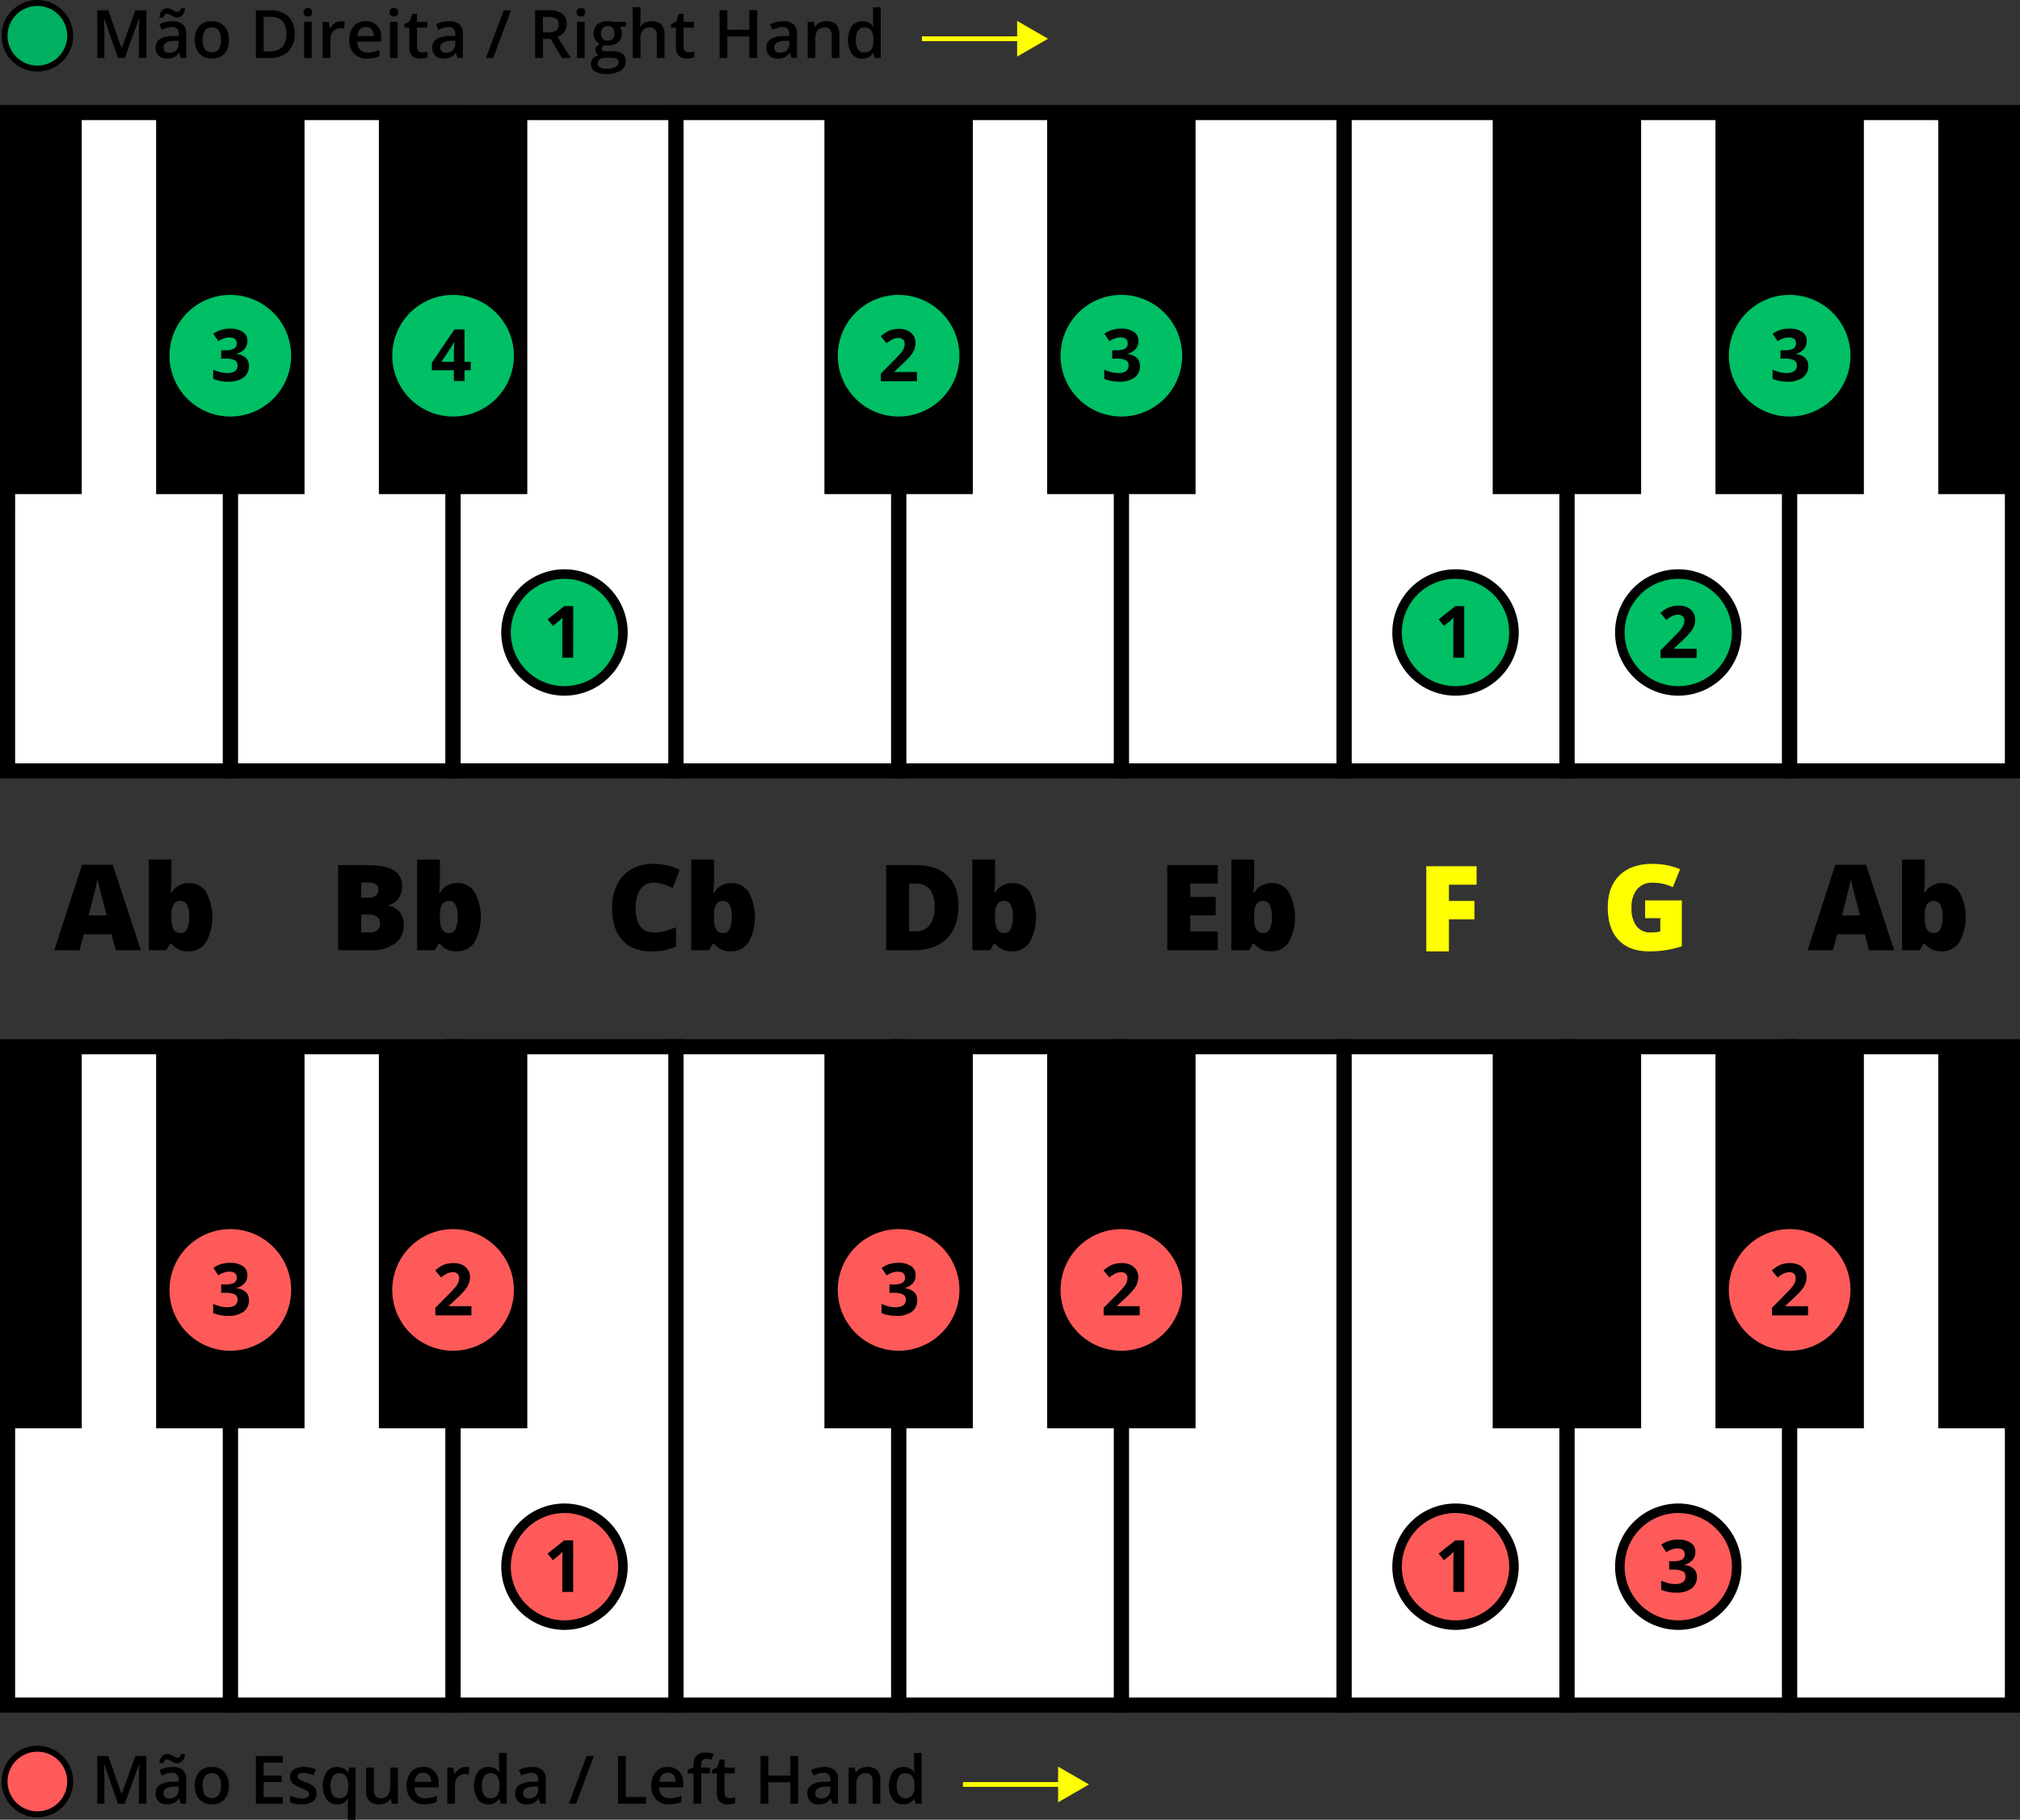
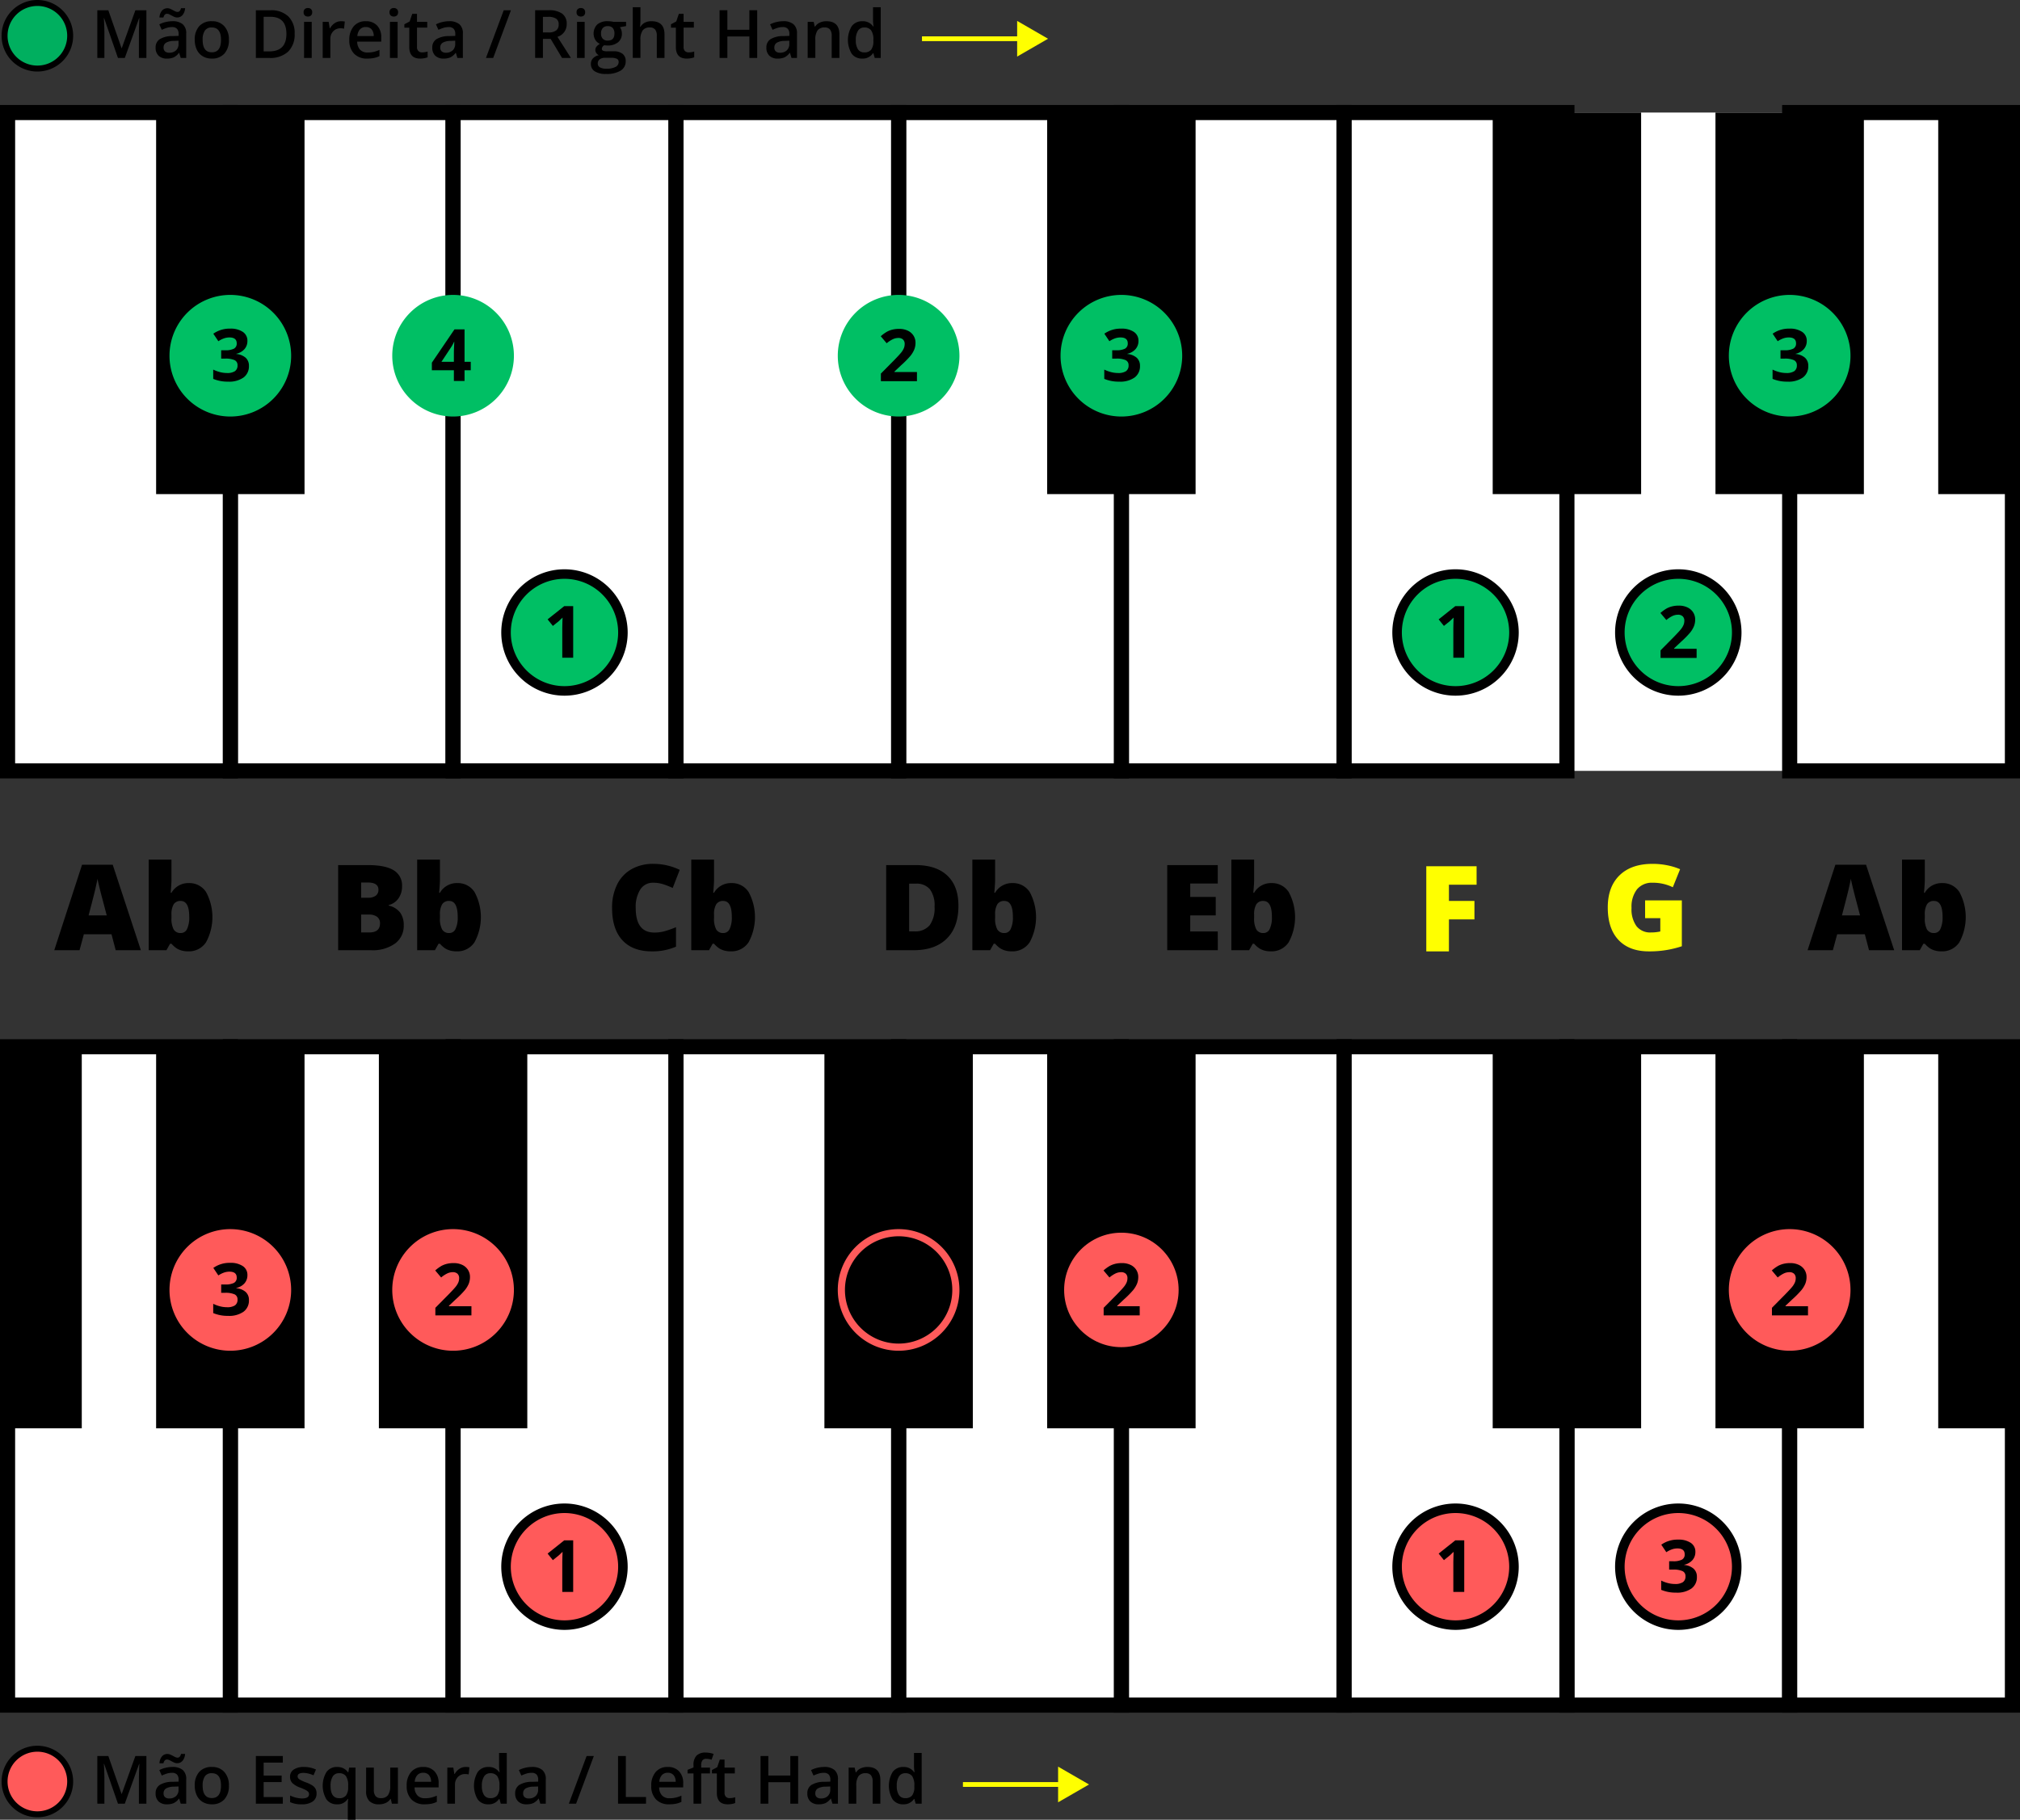
<svg xmlns="http://www.w3.org/2000/svg" width="580" height="522.612">
  <rect width="100%" height="100%" fill="#333333" stroke="none" />
  <g transform="translate(-1294.453 -337.935)">
    <circle cx="9.417" cy="9.417" r="9.417" transform="translate(1295.768 840.159)" fill="#ff5a5a" />
    <path d="M1305.185 841.015a8.561 8.561 0 1 1-8.561 8.561 8.561 8.561 0 0 1 8.561-8.561m0-1.712a10.273 10.273 0 1 0 10.273 10.273 10.285 10.285 0 0 0-10.273-10.273ZM1328.32 855.94l-3.97-11.433h-.075q.159 2.547.159 4.775v6.658h-2.034v-13.69h3.156l3.8 10.89h.056l3.914-10.89h3.165v13.69h-2.153v-6.77q0-1.02.052-2.659t.088-1.985h-.075l-4.11 11.414ZM1346.345 855.94l-.44-1.442h-.075a4.23 4.23 0 0 1-1.508 1.287 4.742 4.742 0 0 1-1.947.342 3.3 3.3 0 0 1-2.383-.824 3.083 3.083 0 0 1-.857-2.331 2.736 2.736 0 0 1 1.189-2.416 6.868 6.868 0 0 1 3.624-.89l1.788-.056v-.552a2.091 2.091 0 0 0-.463-1.484 1.89 1.89 0 0 0-1.438-.492 4.974 4.974 0 0 0-1.526.234 11.58 11.58 0 0 0-1.4.553l-.711-1.573a7.65 7.65 0 0 1 1.844-.67 8.5 8.5 0 0 1 1.892-.229 4.486 4.486 0 0 1 2.983.861 3.376 3.376 0 0 1 1.006 2.706v6.976Zm-1.049-11.62a1.933 1.933 0 0 1-.772-.164q-.38-.164-.745-.365c-.243-.135-.48-.256-.712-.365a1.552 1.552 0 0 0-.664-.164q-.759 0-1.021 1.077h-1.142a3.331 3.331 0 0 1 .726-1.986 2.012 2.012 0 0 1 1.568-.683 1.981 1.981 0 0 1 .786.164 8.207 8.207 0 0 1 .749.365c.244.134.479.256.708.365a1.522 1.522 0 0 0 .659.164q.741 0 .993-1.077h1.17a3.4 3.4 0 0 1-.721 1.962 1.989 1.989 0 0 1-1.578.707Zm-2.229 10.122a2.728 2.728 0 0 0 1.925-.67 2.428 2.428 0 0 0 .725-1.877V851l-1.329.056a4.554 4.554 0 0 0-2.261.52 1.578 1.578 0 0 0-.708 1.418 1.387 1.387 0 0 0 .412 1.073 1.775 1.775 0 0 0 1.236.375ZM1360.175 850.743a5.652 5.652 0 0 1-1.3 3.961 4.661 4.661 0 0 1-3.624 1.423 4.964 4.964 0 0 1-2.565-.655 4.329 4.329 0 0 1-1.714-1.882 6.421 6.421 0 0 1-.6-2.847 5.614 5.614 0 0 1 1.292-3.932 4.686 4.686 0 0 1 3.643-1.414 4.564 4.564 0 0 1 3.558 1.446 5.59 5.59 0 0 1 1.31 3.9Zm-7.538 0q0 3.586 2.65 3.586 2.622 0 2.622-3.586 0-3.547-2.641-3.549a2.25 2.25 0 0 0-2.008.918 4.663 4.663 0 0 0-.623 2.631ZM1375.662 855.94h-7.744v-13.69h7.744v1.892h-5.506v3.727h5.159v1.872h-5.159v4.3h5.506ZM1385.344 852.99a2.707 2.707 0 0 1-1.1 2.327 5.288 5.288 0 0 1-3.165.81 7.482 7.482 0 0 1-3.324-.627v-1.9a8.157 8.157 0 0 0 3.4.843q2.032 0 2.032-1.227a.969.969 0 0 0-.225-.655 2.643 2.643 0 0 0-.74-.543 12.474 12.474 0 0 0-1.432-.637 6.624 6.624 0 0 1-2.42-1.386 2.566 2.566 0 0 1-.633-1.8 2.359 2.359 0 0 1 1.073-2.064 5.077 5.077 0 0 1 2.916-.735 8.263 8.263 0 0 1 3.455.739l-.711 1.658a7.682 7.682 0 0 0-2.819-.693q-1.742 0-1.741.992a1 1 0 0 0 .454.824 9.968 9.968 0 0 0 1.98.927 8.992 8.992 0 0 1 1.863.909 2.7 2.7 0 0 1 .862.95 2.753 2.753 0 0 1 .275 1.288ZM1391.2 856.127a3.584 3.584 0 0 1-3.006-1.409 7.657 7.657 0 0 1 .019-7.893 3.636 3.636 0 0 1 3.043-1.428 4.088 4.088 0 0 1 1.747.36 3.662 3.662 0 0 1 1.381 1.185h.075l.243-1.358h1.826v14.963h-2.21v-4.392q0-.413.038-.87c.025-.306.046-.54.065-.7h-.122a3.39 3.39 0 0 1-3.099 1.542Zm.627-1.76a2.334 2.334 0 0 0 1.991-.8 4 4 0 0 0 .6-2.42v-.347a4.739 4.739 0 0 0-.622-2.762 2.333 2.333 0 0 0-2.009-.843 2.022 2.022 0 0 0-1.8.937 4.876 4.876 0 0 0-.618 2.687q.001 3.548 2.454 3.548ZM1406.974 855.94l-.309-1.358h-.113a3.119 3.119 0 0 1-1.305 1.133 4.37 4.37 0 0 1-1.935.412 3.8 3.8 0 0 1-2.809-.936 3.881 3.881 0 0 1-.927-2.837v-6.77h2.22v6.386a2.778 2.778 0 0 0 .486 1.784 1.863 1.863 0 0 0 1.527.594 2.433 2.433 0 0 0 2.037-.828 4.577 4.577 0 0 0 .65-2.777v-5.159h2.21v10.356ZM1416.365 856.127a5.005 5.005 0 0 1-3.777-1.409 5.347 5.347 0 0 1-1.363-3.881 5.868 5.868 0 0 1 1.264-3.989 4.364 4.364 0 0 1 3.474-1.451 4.265 4.265 0 0 1 3.239 1.245 4.752 4.752 0 0 1 1.19 3.427v1.189h-6.9a3.405 3.405 0 0 0 .814 2.318 2.844 2.844 0 0 0 2.163.81 7.968 7.968 0 0 0 1.71-.174 8.963 8.963 0 0 0 1.7-.575v1.788a6.744 6.744 0 0 1-1.63.543 10 10 0 0 1-1.884.159Zm-.4-9.064a2.21 2.21 0 0 0-1.68.665 3.174 3.174 0 0 0-.755 1.938h4.7a2.863 2.863 0 0 0-.618-1.943 2.115 2.115 0 0 0-1.649-.66ZM1428.145 845.4a5.326 5.326 0 0 1 1.095.093l-.215 2.051a4.155 4.155 0 0 0-.974-.112 2.814 2.814 0 0 0-2.139.861 3.11 3.11 0 0 0-.82 2.238v5.412h-2.2v-10.359h1.723l.29 1.826h.112a4.106 4.106 0 0 1 1.345-1.47 3.19 3.19 0 0 1 1.783-.54ZM1434.652 856.127a3.607 3.607 0 0 1-3.024-1.4 7.7 7.7 0 0 1 .015-7.908 3.639 3.639 0 0 1 3.047-1.418 3.568 3.568 0 0 1 3.108 1.507h.113a13.208 13.208 0 0 1-.159-1.76v-3.778h2.209v14.57h-1.723l-.383-1.358h-.1a3.518 3.518 0 0 1-3.103 1.545Zm.59-1.779a2.394 2.394 0 0 0 1.976-.763 4.015 4.015 0 0 0 .637-2.477v-.308a4.641 4.641 0 0 0-.637-2.781 2.362 2.362 0 0 0-1.995-.824 2.025 2.025 0 0 0-1.788.941 4.827 4.827 0 0 0-.627 2.683 4.713 4.713 0 0 0 .608 2.627 2.056 2.056 0 0 0 1.826.902ZM1449.587 855.94l-.44-1.442h-.075a4.237 4.237 0 0 1-1.507 1.287 4.75 4.75 0 0 1-1.948.342 3.3 3.3 0 0 1-2.382-.824 3.079 3.079 0 0 1-.858-2.331 2.739 2.739 0 0 1 1.189-2.416 6.871 6.871 0 0 1 3.624-.89l1.788-.056v-.552a2.092 2.092 0 0 0-.462-1.484 1.891 1.891 0 0 0-1.438-.492 4.974 4.974 0 0 0-1.527.234 11.56 11.56 0 0 0-1.4.553l-.712-1.573a7.64 7.64 0 0 1 1.845-.67 8.49 8.49 0 0 1 1.891-.229 4.482 4.482 0 0 1 2.983.861 3.377 3.377 0 0 1 1.006 2.706v6.976Zm-3.277-1.5a2.73 2.73 0 0 0 1.925-.67 2.428 2.428 0 0 0 .725-1.877V851l-1.33.056a4.546 4.546 0 0 0-2.26.52 1.576 1.576 0 0 0-.708 1.418 1.387 1.387 0 0 0 .412 1.073 1.775 1.775 0 0 0 1.236.375ZM1464.962 842.25l-5.094 13.69h-2.078l5.1-13.69ZM1471.91 855.94v-13.69h2.238v11.77h5.8v1.92ZM1486.592 856.127a5.008 5.008 0 0 1-3.778-1.409 5.352 5.352 0 0 1-1.363-3.881 5.874 5.874 0 0 1 1.264-3.989 4.365 4.365 0 0 1 3.474-1.451 4.269 4.269 0 0 1 3.24 1.245 4.756 4.756 0 0 1 1.189 3.427v1.189h-6.9a3.406 3.406 0 0 0 .815 2.318 2.841 2.841 0 0 0 2.163.81 7.953 7.953 0 0 0 1.709-.174 8.94 8.94 0 0 0 1.7-.575v1.788a6.723 6.723 0 0 1-1.629.543 10 10 0 0 1-1.884.159Zm-.4-9.064a2.209 2.209 0 0 0-1.68.665 3.173 3.173 0 0 0-.754 1.938h4.7a2.863 2.863 0 0 0-.618-1.943 2.112 2.112 0 0 0-1.651-.66ZM1498.315 847.251h-2.528v8.689h-2.21v-8.689h-1.7v-1.03l1.7-.675v-.674a3.775 3.775 0 0 1 .861-2.72 3.525 3.525 0 0 1 2.632-.885 7.017 7.017 0 0 1 2.284.384l-.58 1.667a5.066 5.066 0 0 0-1.555-.262 1.265 1.265 0 0 0-1.09.463 2.336 2.336 0 0 0-.342 1.391v.674h2.528ZM1503.933 854.348a5.34 5.34 0 0 0 1.611-.253v1.658a4.465 4.465 0 0 1-.941.267 6.557 6.557 0 0 1-1.194.107q-3.128 0-3.128-3.3v-5.58h-1.414v-.974l1.517-.8.749-2.192h1.358v2.3h2.95v1.667h-2.95v5.543a1.554 1.554 0 0 0 .4 1.175 1.446 1.446 0 0 0 1.042.382ZM1523.625 855.94h-2.248v-6.171h-6.311v6.171h-2.238v-13.69h2.238v5.6h6.311v-5.6h2.248ZM1533.475 855.94l-.44-1.442h-.075a4.236 4.236 0 0 1-1.507 1.287 4.75 4.75 0 0 1-1.948.342 3.3 3.3 0 0 1-2.382-.824 3.079 3.079 0 0 1-.858-2.331 2.739 2.739 0 0 1 1.189-2.416 6.871 6.871 0 0 1 3.624-.89l1.788-.056v-.552a2.092 2.092 0 0 0-.462-1.484 1.892 1.892 0 0 0-1.438-.492 4.975 4.975 0 0 0-1.527.234 11.566 11.566 0 0 0-1.4.553l-.712-1.573a7.642 7.642 0 0 1 1.845-.67 8.491 8.491 0 0 1 1.891-.229 4.482 4.482 0 0 1 2.983.861 3.376 3.376 0 0 1 1.006 2.706v6.976Zm-3.277-1.5a2.73 2.73 0 0 0 1.925-.67 2.429 2.429 0 0 0 .725-1.877V851l-1.33.056a4.554 4.554 0 0 0-2.261.52 1.577 1.577 0 0 0-.707 1.418 1.387 1.387 0 0 0 .412 1.073 1.775 1.775 0 0 0 1.238.375ZM1547.23 855.94h-2.21v-6.367a2.793 2.793 0 0 0-.481-1.789 1.868 1.868 0 0 0-1.532-.59 2.437 2.437 0 0 0-2.041.824 4.55 4.55 0 0 0-.646 2.763v5.159h-2.2v-10.356h1.723l.309 1.358h.113a3.062 3.062 0 0 1 1.329-1.143 4.467 4.467 0 0 1 1.91-.4q3.727 0 3.727 3.792ZM1553.785 856.127a3.609 3.609 0 0 1-3.025-1.4 7.7 7.7 0 0 1 .015-7.908 3.639 3.639 0 0 1 3.047-1.418 3.571 3.571 0 0 1 3.109 1.507h.112a13.2 13.2 0 0 1-.159-1.76v-3.778h2.21v14.57h-1.723l-.384-1.358h-.1a3.517 3.517 0 0 1-3.102 1.545Zm.59-1.779a2.393 2.393 0 0 0 1.975-.763 4.015 4.015 0 0 0 .637-2.477v-.308a4.64 4.64 0 0 0-.637-2.781 2.361 2.361 0 0 0-1.994-.824 2.026 2.026 0 0 0-1.789.941 4.828 4.828 0 0 0-.627 2.683 4.7 4.7 0 0 0 .609 2.627 2.055 2.055 0 0 0 1.826.902Z" />
    <path fill="#fff" d="M1360.586 638.559h63.962v189.067h-63.962z" />
    <path d="M1426.72 829.8h-68.306V636.388h68.306Zm-63.962-4.344h59.619V640.731h-59.619Z" />
    <path fill="#fff" d="M1616.434 638.559h63.962v189.067h-63.962z" />
    <path d="M1682.567 829.8h-68.305V636.388h68.305Zm-63.962-4.344h59.619V640.731H1618.6Z" />
    <path fill="#fff" d="M1744.357 638.559h63.962v189.067h-63.962z" />
    <path d="M1810.491 829.8h-68.3V636.388h68.3Zm-63.962-4.344h59.619V640.731h-59.619Z" />
    <path fill="#fff" d="M1552.472 638.559h63.962v189.067h-63.962z" />
    <path d="M1618.6 829.8h-68.3V636.388h68.3Zm-63.962-4.344h59.619V640.731h-59.619Z" />
    <path d="M1595.126 638.559h42.615v109.58h-42.615z" />
    <path fill="#fff" d="M1296.624 638.559h63.962v189.067h-63.962z" />
    <path d="M1362.758 829.8h-68.305V636.388h68.305Zm-63.962-4.344h59.618V640.731H1298.8Z" />
    <path fill="#fff" d="M1488.51 638.559h63.962v189.067h-63.962z" />
    <path d="M1554.643 829.8h-68.3V636.388h68.3Zm-63.961-4.344h59.618V640.731h-59.618ZM1339.279 638.559h42.615v109.58h-42.615z" />
    <path fill="#fff" d="M1680.396 638.559h63.962v189.067h-63.962z" />
    <path d="M1746.529 829.8h-68.305V636.388h68.305Zm-63.962-4.344h59.619V640.731h-59.619Z" />
    <path fill="#fff" d="M1424.548 638.559h63.962v189.067h-63.962z" />
    <path d="M1490.682 829.8h-68.305V636.388h68.305Zm-63.962-4.344h59.618V640.731h-59.618ZM1723.05 638.559h42.615v109.58h-42.615z" />
    <path d="M1403.241 638.559h42.615v109.58h-42.615zM1531.165 638.559h42.615v109.58h-42.615zM1296.624 638.559h21.307v109.58h-21.307z" />
    <path fill="#fff" d="M1808.319 638.559h63.962v189.067h-63.962z" />
    <path d="M1874.453 829.8h-68.305V636.388h68.305Zm-63.962-4.344h59.618V640.731h-59.618Z" />
    <path d="M1787.012 638.559h42.615v109.58h-42.615zM1850.974 638.559h21.307v109.58h-21.307z" />
    <circle cx="9.417" cy="9.417" r="9.417" transform="translate(1295.768 338.791)" fill="#00af5f" />
    <path d="M1305.185 339.647a8.561 8.561 0 1 1-8.561 8.561 8.561 8.561 0 0 1 8.561-8.561m0-1.712a10.273 10.273 0 1 0 10.273 10.273 10.285 10.285 0 0 0-10.273-10.273ZM1328.319 354.572l-3.97-11.433h-.075q.159 2.547.159 4.775v6.658h-2.033v-13.69h3.156l3.8 10.89h.056l3.914-10.89h3.165v13.69h-2.154V347.8q0-1.02.051-2.659t.089-1.985h-.075l-4.11 11.414ZM1346.344 354.572l-.44-1.442h-.075a4.25 4.25 0 0 1-1.508 1.287 4.762 4.762 0 0 1-1.947.342 3.3 3.3 0 0 1-2.383-.824 3.084 3.084 0 0 1-.857-2.332 2.738 2.738 0 0 1 1.189-2.415 6.859 6.859 0 0 1 3.624-.89l1.788-.056v-.553a2.1 2.1 0 0 0-.463-1.484 1.892 1.892 0 0 0-1.437-.491 4.975 4.975 0 0 0-1.527.234 11.5 11.5 0 0 0-1.4.552l-.712-1.573a7.683 7.683 0 0 1 1.845-.669 8.485 8.485 0 0 1 1.891-.23 4.475 4.475 0 0 1 2.982.862 3.372 3.372 0 0 1 1.007 2.706v6.976Zm-1.049-11.62a1.934 1.934 0 0 1-.772-.164q-.379-.164-.745-.366t-.711-.365a1.559 1.559 0 0 0-.665-.164q-.759 0-1.021 1.077h-1.142a3.324 3.324 0 0 1 .726-1.985 2.09 2.09 0 0 1 2.355-.52c.256.11.505.231.749.366s.479.256.707.365a1.526 1.526 0 0 0 .66.164q.739 0 .992-1.077h1.171a3.4 3.4 0 0 1-.721 1.962 1.991 1.991 0 0 1-1.578.707Zm-2.228 10.122a2.727 2.727 0 0 0 1.924-.67 2.425 2.425 0 0 0 .726-1.877v-.9l-1.33.056a4.543 4.543 0 0 0-2.261.52 1.576 1.576 0 0 0-.707 1.418 1.383 1.383 0 0 0 .412 1.072 1.77 1.77 0 0 0 1.236.381ZM1360.174 349.375a5.653 5.653 0 0 1-1.3 3.961 4.66 4.66 0 0 1-3.623 1.423 4.975 4.975 0 0 1-2.566-.655 4.323 4.323 0 0 1-1.713-1.883 6.4 6.4 0 0 1-.6-2.846 5.617 5.617 0 0 1 1.292-3.933 4.689 4.689 0 0 1 3.643-1.414 4.564 4.564 0 0 1 3.558 1.447 5.588 5.588 0 0 1 1.309 3.9Zm-7.538 0q0 3.586 2.65 3.586 2.622 0 2.622-3.586 0-3.549-2.641-3.549a2.251 2.251 0 0 0-2.008.918 4.671 4.671 0 0 0-.623 2.631ZM1379.051 347.6a6.822 6.822 0 0 1-1.882 5.183 7.562 7.562 0 0 1-5.422 1.793h-3.829v-13.69h4.232a7 7 0 0 1 5.084 1.761 6.572 6.572 0 0 1 1.817 4.953Zm-2.36.075q0-4.915-4.6-4.916h-1.939v9.935h1.592q4.947-.004 4.947-5.023ZM1381.626 341.472a1.219 1.219 0 0 1 .323-.908 1.26 1.26 0 0 1 .922-.319 1.235 1.235 0 0 1 .9.319 1.219 1.219 0 0 1 .323.908 1.2 1.2 0 0 1-.323.885 1.225 1.225 0 0 1-.9.323 1.249 1.249 0 0 1-.922-.323 1.2 1.2 0 0 1-.323-.885Zm2.331 13.1h-2.2v-10.356h2.2ZM1392.356 344.028a5.321 5.321 0 0 1 1.1.094l-.215 2.051a4.163 4.163 0 0 0-.974-.113 2.817 2.817 0 0 0-2.14.862 3.114 3.114 0 0 0-.819 2.238v5.412h-2.2v-10.356h1.722l.291 1.825h.112a4.1 4.1 0 0 1 1.344-1.47 3.2 3.2 0 0 1 1.779-.543ZM1399.894 354.759a5.012 5.012 0 0 1-3.778-1.409 5.351 5.351 0 0 1-1.362-3.881 5.867 5.867 0 0 1 1.264-3.989 4.363 4.363 0 0 1 3.473-1.452 4.267 4.267 0 0 1 3.24 1.246 4.756 4.756 0 0 1 1.189 3.427v1.189h-6.9a3.4 3.4 0 0 0 .814 2.317 2.838 2.838 0 0 0 2.163.81 7.957 7.957 0 0 0 1.709-.173 9.02 9.02 0 0 0 1.7-.576v1.789a6.8 6.8 0 0 1-1.629.543 9.994 9.994 0 0 1-1.883.159Zm-.4-9.064a2.207 2.207 0 0 0-1.68.665 3.162 3.162 0 0 0-.754 1.938h4.7a2.862 2.862 0 0 0-.618-1.943 2.114 2.114 0 0 0-1.651-.655ZM1406.289 341.472a1.219 1.219 0 0 1 .323-.908 1.262 1.262 0 0 1 .923-.319 1.231 1.231 0 0 1 .9.319 1.215 1.215 0 0 1 .323.908 1.192 1.192 0 0 1-.323.885 1.221 1.221 0 0 1-.9.323 1.251 1.251 0 0 1-.923-.323 1.2 1.2 0 0 1-.323-.885Zm2.332 13.1h-2.2v-10.356h2.2ZM1415.625 352.98a5.333 5.333 0 0 0 1.61-.253v1.657a4.337 4.337 0 0 1-.941.267 6.456 6.456 0 0 1-1.193.108q-3.127 0-3.128-3.3v-5.581h-1.414v-.973l1.517-.806.749-2.191h1.358v2.3h2.949v1.666h-2.949v5.544a1.553 1.553 0 0 0 .4 1.175 1.453 1.453 0 0 0 1.042.387ZM1425.784 354.572l-.44-1.442h-.075a4.248 4.248 0 0 1-1.507 1.287 4.767 4.767 0 0 1-1.948.342 3.3 3.3 0 0 1-2.383-.824 3.083 3.083 0 0 1-.857-2.332 2.737 2.737 0 0 1 1.19-2.415 6.853 6.853 0 0 1 3.623-.89l1.789-.056v-.553a2.1 2.1 0 0 0-.464-1.484 1.893 1.893 0 0 0-1.437-.491 4.973 4.973 0 0 0-1.526.234 11.575 11.575 0 0 0-1.405.552l-.712-1.573a7.682 7.682 0 0 1 1.845-.669 8.487 8.487 0 0 1 1.892-.23 4.478 4.478 0 0 1 2.982.862 3.372 3.372 0 0 1 1.006 2.706v6.976Zm-3.277-1.5a2.727 2.727 0 0 0 1.924-.67 2.425 2.425 0 0 0 .726-1.877v-.9l-1.33.056a4.542 4.542 0 0 0-2.261.52 1.578 1.578 0 0 0-.707 1.418 1.383 1.383 0 0 0 .412 1.072 1.771 1.771 0 0 0 1.236.383ZM1441.159 340.882l-5.094 13.69h-2.078l5.1-13.69ZM1450.345 349.1v5.469h-2.238v-13.69h3.867a6.348 6.348 0 0 1 3.923.993 3.562 3.562 0 0 1 1.274 3 3.744 3.744 0 0 1-2.659 3.642l3.867 6.059h-2.547l-3.277-5.469Zm0-1.854h1.554a3.548 3.548 0 0 0 2.266-.58 2.106 2.106 0 0 0 .7-1.723 1.854 1.854 0 0 0-.758-1.667 4.16 4.16 0 0 0-2.285-.505h-1.479ZM1460 341.472a1.215 1.215 0 0 1 .323-.908 1.259 1.259 0 0 1 .922-.319 1.235 1.235 0 0 1 .9.319 1.219 1.219 0 0 1 .323.908 1.2 1.2 0 0 1-.323.885 1.225 1.225 0 0 1-.9.323 1.249 1.249 0 0 1-.922-.323 1.192 1.192 0 0 1-.323-.885Zm2.331 13.1h-2.2v-10.356h2.2ZM1474.222 344.216v1.207l-1.77.328a2.845 2.845 0 0 1 .4.8 3.185 3.185 0 0 1 .159 1.012 3.1 3.1 0 0 1-1.1 2.519 4.621 4.621 0 0 1-3.043.917 4.923 4.923 0 0 1-.9-.075 1.242 1.242 0 0 0-.712 1.03.571.571 0 0 0 .333.534 2.883 2.883 0 0 0 1.222.178h1.807a4.018 4.018 0 0 1 2.6.73 2.57 2.57 0 0 1 .89 2.107 3.061 3.061 0 0 1-1.452 2.715 7.638 7.638 0 0 1-4.195.956 5.784 5.784 0 0 1-3.23-.75 2.42 2.42 0 0 1-1.114-2.134 2.27 2.27 0 0 1 .6-1.606 3.232 3.232 0 0 1 1.69-.9 1.649 1.649 0 0 1-.726-.6 1.519 1.519 0 0 1-.286-.875 1.5 1.5 0 0 1 .328-.983 3.77 3.77 0 0 1 .974-.8 2.887 2.887 0 0 1-1.306-1.129 3.683 3.683 0 0 1 .562-4.443 4.467 4.467 0 0 1 3.029-.927 7.3 7.3 0 0 1 .922.061 5.857 5.857 0 0 1 .726.127Zm-8.137 11.966a1.21 1.21 0 0 0 .641 1.1 3.528 3.528 0 0 0 1.8.384 5.452 5.452 0 0 0 2.678-.515 1.546 1.546 0 0 0 .88-1.367 1.026 1.026 0 0 0-.482-.96 3.863 3.863 0 0 0-1.793-.286h-1.667a2.344 2.344 0 0 0-1.5.445 1.457 1.457 0 0 0-.557 1.199Zm.946-8.614a2.08 2.08 0 0 0 .5 1.5 1.891 1.891 0 0 0 1.437.524q1.909 0 1.91-2.041a2.317 2.317 0 0 0-.473-1.559 1.8 1.8 0 0 0-1.437-.548 1.853 1.853 0 0 0-1.447.543 2.288 2.288 0 0 0-.49 1.581ZM1485.252 354.572h-2.21V348.2a2.788 2.788 0 0 0-.482-1.788 1.866 1.866 0 0 0-1.531-.59 2.427 2.427 0 0 0-2.036.829 4.563 4.563 0 0 0-.651 2.776v5.141h-2.2V340h2.2v3.7a17.474 17.474 0 0 1-.112 1.9h.14a3.061 3.061 0 0 1 1.25-1.161 4.025 4.025 0 0 1 1.868-.412q3.763 0 3.764 3.793ZM1492.172 352.98a5.333 5.333 0 0 0 1.61-.253v1.657a4.337 4.337 0 0 1-.941.267 6.467 6.467 0 0 1-1.194.108q-3.126 0-3.127-3.3v-5.581h-1.414v-.973l1.517-.806.749-2.191h1.358v2.3h2.949v1.666h-2.949v5.544a1.553 1.553 0 0 0 .4 1.175 1.453 1.453 0 0 0 1.042.387ZM1511.863 354.572h-2.247V348.4h-6.311v6.171h-2.238v-13.69h2.238v5.6h6.311v-5.6h2.247ZM1521.714 354.572l-.44-1.442h-.075a4.25 4.25 0 0 1-1.508 1.287 4.762 4.762 0 0 1-1.947.342 3.3 3.3 0 0 1-2.383-.824 3.079 3.079 0 0 1-.857-2.332 2.738 2.738 0 0 1 1.189-2.415 6.859 6.859 0 0 1 3.624-.89l1.788-.056v-.553a2.1 2.1 0 0 0-.463-1.484 1.893 1.893 0 0 0-1.438-.491 4.973 4.973 0 0 0-1.526.234 11.5 11.5 0 0 0-1.4.552l-.712-1.573a7.668 7.668 0 0 1 1.845-.669 8.485 8.485 0 0 1 1.891-.23 4.475 4.475 0 0 1 2.982.862 3.372 3.372 0 0 1 1.007 2.706v6.976Zm-3.277-1.5a2.727 2.727 0 0 0 1.924-.67 2.428 2.428 0 0 0 .725-1.877v-.9l-1.329.056a4.539 4.539 0 0 0-2.261.52 1.576 1.576 0 0 0-.707 1.418 1.383 1.383 0 0 0 .412 1.072 1.767 1.767 0 0 0 1.236.383ZM1535.469 354.572h-2.21V348.2a2.788 2.788 0 0 0-.482-1.788 1.866 1.866 0 0 0-1.531-.59 2.434 2.434 0 0 0-2.041.824 4.547 4.547 0 0 0-.646 2.762v5.16h-2.2v-10.352h1.723l.309 1.357h.112a3.063 3.063 0 0 1 1.33-1.142 4.464 4.464 0 0 1 1.91-.4q3.728 0 3.727 3.793ZM1542.023 354.759a3.6 3.6 0 0 1-3.024-1.4 7.7 7.7 0 0 1 .014-7.907 3.641 3.641 0 0 1 3.048-1.419 3.568 3.568 0 0 1 3.108 1.508h.113a13.218 13.218 0 0 1-.159-1.76V340h2.209v14.57h-1.722l-.384-1.358h-.1a3.52 3.52 0 0 1-3.103 1.547Zm.59-1.779a2.4 2.4 0 0 0 1.976-.763 4.023 4.023 0 0 0 .637-2.477v-.309a4.636 4.636 0 0 0-.637-2.781 2.364 2.364 0 0 0-1.994-.824 2.025 2.025 0 0 0-1.789.941 4.827 4.827 0 0 0-.627 2.683 4.7 4.7 0 0 0 .608 2.626 2.055 2.055 0 0 0 1.826.904Z" />
    <path fill="#fff" d="M1360.586 370.257h63.962v189.067h-63.962z" />
    <path d="M1426.72 561.495h-68.306V368.086h68.306Zm-63.962-4.343h59.619V372.428h-59.619Z" />
    <path fill="#fff" d="M1616.434 370.257h63.962v189.067h-63.962z" />
    <path d="M1682.567 561.495h-68.305V368.086h68.305Zm-63.962-4.343h59.619V372.428H1618.6Z" />
    <path fill="#fff" d="M1744.357 370.257h63.962v189.067h-63.962z" />
-     <path d="M1810.491 561.495h-68.3V368.086h68.3Zm-63.962-4.343h59.619V372.428h-59.619Z" />
    <path fill="#fff" d="M1552.472 370.257h63.962v189.067h-63.962z" />
    <path d="M1618.6 561.495h-68.3V368.086h68.3Zm-63.962-4.343h59.619V372.428h-59.619Z" />
    <path d="M1595.126 370.257h42.615v109.58h-42.615z" />
    <path fill="#fff" d="M1296.624 370.257h63.962v189.067h-63.962z" />
    <path d="M1362.758 561.495h-68.305V368.086h68.305Zm-63.962-4.343h59.618V372.428H1298.8Z" />
    <path fill="#fff" d="M1488.51 370.257h63.962v189.067h-63.962z" />
    <path d="M1554.643 561.495h-68.3V368.086h68.3Zm-63.961-4.343h59.618V372.428h-59.618ZM1339.279 370.257h42.615v109.58h-42.615z" />
    <path fill="#fff" d="M1680.396 370.257h63.962v189.067h-63.962z" />
    <path d="M1746.529 561.495h-68.305V368.086h68.305Zm-63.962-4.343h59.619V372.428h-59.619Z" />
    <path fill="#fff" d="M1424.548 370.257h63.962v189.067h-63.962z" />
    <path d="M1490.682 561.495h-68.305V368.086h68.305Zm-63.962-4.343h59.618V372.428h-59.618ZM1723.05 370.257h42.615v109.58h-42.615z" />
-     <path d="M1403.241 370.257h42.615v109.58h-42.615zM1531.165 370.257h42.615v109.58h-42.615zM1296.624 370.257h21.307v109.58h-21.307z" />
    <path fill="#fff" d="M1808.319 370.257h63.962v189.067h-63.962z" />
    <path d="M1874.453 561.495h-68.305V368.086h68.305Zm-63.962-4.343h59.618V372.428h-59.618Z" />
    <path d="M1787.012 370.257h42.615v109.58h-42.615zM1850.974 370.257h21.307v109.58h-21.307zM1831.1 610.83l-1.2-4.582h-7.942l-1.238 4.582h-7.256l7.975-24.546h8.812l8.076 24.546Zm-2.575-10-1.054-4.013q-.367-1.338-.894-3.461t-.694-3.043q-.15.852-.593 2.809t-1.965 7.708ZM1852.153 591.551a5.69 5.69 0 0 1 4.907 2.592 15.14 15.14 0 0 1-.016 14.4 5.871 5.871 0 0 1-5.092 2.616 7.04 7.04 0 0 1-1.872-.226 5.507 5.507 0 0 1-1.463-.626 7.68 7.68 0 0 1-1.5-1.338h-.4l-1.037 1.856h-5.1v-26.012h6.538v5.887q0 1.055-.234 3.629h.234a5.572 5.572 0 0 1 5.033-2.776Zm-2.391 5.133a2.237 2.237 0 0 0-2.006.953 5.507 5.507 0 0 0-.636 2.993v.92a6.537 6.537 0 0 0 .636 3.335 2.259 2.259 0 0 0 2.073 1.012 1.927 1.927 0 0 0 1.772-1.179 7.673 7.673 0 0 0 .619-3.469q0-4.565-2.458-4.565Z" />
    <path d="M1766.808 596.517h10.55v13.176a29 29 0 0 1-9.447 1.471q-5.652 0-8.737-3.277t-3.084-9.347q0-5.919 3.377-9.213t9.464-3.294a20.928 20.928 0 0 1 4.356.435 18.421 18.421 0 0 1 3.57 1.1l-2.09 5.183a12.92 12.92 0 0 0-5.8-1.3 5.516 5.516 0 0 0-4.473 1.881 8.138 8.138 0 0 0-1.58 5.375 8.239 8.239 0 0 0 1.43 5.226 4.953 4.953 0 0 0 4.121 1.8 12.072 12.072 0 0 0 2.709-.284v-3.829h-4.364ZM1710.479 611.164h-6.5v-24.445h14.447v5.3h-7.943v4.665h7.324v5.3h-7.324Z" fill="#ff0" />
    <path d="M1644.119 610.83H1629.6v-24.446h14.514v5.3h-7.909v3.846h7.323v5.3h-7.323v4.615h7.909ZM1659.585 591.551a5.69 5.69 0 0 1 4.907 2.592 15.139 15.139 0 0 1-.016 14.4 5.871 5.871 0 0 1-5.092 2.616 7.04 7.04 0 0 1-1.872-.226 5.507 5.507 0 0 1-1.463-.626 7.68 7.68 0 0 1-1.5-1.338h-.4l-1.037 1.856h-5.1v-26.012h6.538v5.887q0 1.055-.234 3.629h.234a5.572 5.572 0 0 1 5.033-2.776Zm-2.391 5.133a2.237 2.237 0 0 0-2.006.953 5.507 5.507 0 0 0-.636 2.993v.92a6.537 6.537 0 0 0 .636 3.335 2.259 2.259 0 0 0 2.073 1.012 1.927 1.927 0 0 0 1.772-1.179 7.673 7.673 0 0 0 .619-3.469q0-4.565-2.458-4.565ZM1569.648 598.089q0 6.12-3.369 9.43t-9.472 3.311h-7.907v-24.446h8.461q5.884 0 9.088 3.01t3.199 8.695Zm-6.855.234a7.778 7.778 0 0 0-1.329-4.983 4.919 4.919 0 0 0-4.038-1.622h-1.926v13.694h1.471a5.325 5.325 0 0 0 4.414-1.747 8.436 8.436 0 0 0 1.408-5.342ZM1585.215 591.551a5.69 5.69 0 0 1 4.907 2.592 15.139 15.139 0 0 1-.016 14.4 5.87 5.87 0 0 1-5.091 2.616 7.043 7.043 0 0 1-1.873-.226 5.507 5.507 0 0 1-1.463-.626 7.68 7.68 0 0 1-1.5-1.338h-.4l-1.037 1.856h-5.1v-26.012h6.537v5.887q0 1.055-.234 3.629h.234a5.572 5.572 0 0 1 5.033-2.776Zm-2.391 5.133a2.237 2.237 0 0 0-2.006.953 5.507 5.507 0 0 0-.636 2.993v.92a6.537 6.537 0 0 0 .636 3.335 2.259 2.259 0 0 0 2.073 1.012 1.927 1.927 0 0 0 1.772-1.179 7.673 7.673 0 0 0 .619-3.469q0-4.565-2.458-4.565ZM1481.985 591.451a4.212 4.212 0 0 0-3.678 1.931 9.324 9.324 0 0 0-1.321 5.325q0 7.058 5.367 7.057a11 11 0 0 0 3.144-.452 31.434 31.434 0 0 0 3.06-1.087v5.585a16.936 16.936 0 0 1-6.923 1.354q-5.535 0-8.486-3.21t-2.951-9.28a14.812 14.812 0 0 1 1.43-6.672 10.23 10.23 0 0 1 4.114-4.422 12.417 12.417 0 0 1 6.311-1.547 17.406 17.406 0 0 1 7.575 1.722l-2.023 5.2a22.889 22.889 0 0 0-2.709-1.071 9.495 9.495 0 0 0-2.91-.433ZM1504.508 591.551a5.69 5.69 0 0 1 4.907 2.592 15.14 15.14 0 0 1-.016 14.4 5.871 5.871 0 0 1-5.092 2.616 7.039 7.039 0 0 1-1.872-.226 5.5 5.5 0 0 1-1.463-.626 7.676 7.676 0 0 1-1.5-1.338h-.4l-1.037 1.856h-5.1v-26.012h6.538v5.887q0 1.055-.234 3.629h.234a5.572 5.572 0 0 1 5.033-2.776Zm-2.391 5.133a2.237 2.237 0 0 0-2.006.953 5.507 5.507 0 0 0-.636 2.993v.92a6.537 6.537 0 0 0 .636 3.335 2.259 2.259 0 0 0 2.073 1.012 1.927 1.927 0 0 0 1.772-1.179 7.674 7.674 0 0 0 .619-3.469q0-4.565-2.458-4.565ZM1391.547 586.384h8.528q4.982 0 7.4 1.48a5.019 5.019 0 0 1 2.417 4.607 5.828 5.828 0 0 1-1.054 3.511 4.7 4.7 0 0 1-2.776 1.873v.167a5.689 5.689 0 0 1 3.294 2.006 6.058 6.058 0 0 1 1.02 3.645 6.244 6.244 0 0 1-2.5 5.243 10.946 10.946 0 0 1-6.813 1.914h-9.514Zm6.6 9.381h1.989a3.593 3.593 0 0 0 2.2-.586 2.039 2.039 0 0 0 .778-1.739q0-2.057-3.11-2.056h-1.856Zm0 4.832v5.133h2.324q3.093 0 3.093-2.608a2.246 2.246 0 0 0-.827-1.873 3.814 3.814 0 0 0-2.4-.652ZM1425.808 591.551a5.691 5.691 0 0 1 4.907 2.592 15.146 15.146 0 0 1-.016 14.4 5.872 5.872 0 0 1-5.092 2.616 7.048 7.048 0 0 1-1.873-.226 5.519 5.519 0 0 1-1.463-.626 7.651 7.651 0 0 1-1.5-1.338h-.4l-1.036 1.856h-5.1v-26.012h6.538v5.887q0 1.055-.234 3.629h.234a5.572 5.572 0 0 1 5.033-2.776Zm-2.392 5.133a2.237 2.237 0 0 0-2.006.953 5.507 5.507 0 0 0-.635 2.993v.92a6.537 6.537 0 0 0 .635 3.335 2.259 2.259 0 0 0 2.073 1.012 1.928 1.928 0 0 0 1.773-1.179 7.675 7.675 0 0 0 .618-3.469q0-4.565-2.458-4.565ZM1327.671 610.83l-1.2-4.582h-7.942l-1.238 4.582h-7.256l7.975-24.546h8.812l8.076 24.546Zm-2.575-10-1.053-4.013q-.369-1.338-.9-3.461t-.694-3.043q-.15.852-.593 2.809t-1.965 7.708ZM1348.722 591.551a5.69 5.69 0 0 1 4.907 2.592 15.14 15.14 0 0 1-.016 14.4 5.87 5.87 0 0 1-5.091 2.616 7.041 7.041 0 0 1-1.873-.226 5.505 5.505 0 0 1-1.463-.626 7.68 7.68 0 0 1-1.5-1.338h-.4l-1.037 1.856h-5.1v-26.012h6.538v5.887q0 1.055-.234 3.629h.234a5.572 5.572 0 0 1 5.033-2.776Zm-2.391 5.133a2.238 2.238 0 0 0-2.006.953 5.507 5.507 0 0 0-.636 2.993v.92a6.537 6.537 0 0 0 .636 3.335 2.259 2.259 0 0 0 2.073 1.012 1.927 1.927 0 0 0 1.772-1.179 7.674 7.674 0 0 0 .619-3.469q0-4.565-2.458-4.565Z" />
    <circle cx="16.437" cy="16.437" r="16.437" transform="translate(1791.882 691.959)" fill="#ff5a5a" />
    <path d="M1808.319 692.986a15.41 15.41 0 1 1-15.409 15.41 15.41 15.41 0 0 1 15.409-15.41m0-2.054a17.465 17.465 0 1 0 17.465 17.464 17.483 17.483 0 0 0-17.465-17.464Z" fill="#ff5a5a" />
    <path d="M1813.583 715.71h-10.356v-2.179l3.718-3.759q1.652-1.692 2.159-2.347a5.15 5.15 0 0 0 .729-1.21 3.079 3.079 0 0 0 .223-1.156 1.684 1.684 0 0 0-.491-1.327 1.908 1.908 0 0 0-1.312-.436 3.776 3.776 0 0 0-1.672.4 8.645 8.645 0 0 0-1.692 1.125l-1.7-2.017a11.129 11.129 0 0 1 1.813-1.318 6.754 6.754 0 0 1 1.571-.592 8.065 8.065 0 0 1 1.9-.208 5.637 5.637 0 0 1 2.452.507 3.916 3.916 0 0 1 1.652 1.418 3.778 3.778 0 0 1 .587 2.088 5.1 5.1 0 0 1-.36 1.92 7.361 7.361 0 0 1-1.114 1.839 27.037 27.037 0 0 1-2.66 2.685l-1.9 1.794v.141h6.455Z" />
    <circle cx="16.779" cy="16.779" r="16.779" transform="translate(1759.559 771.104)" fill="#ff5a5a" />
    <path d="M1776.338 772.473a15.41 15.41 0 1 1-15.409 15.41 15.41 15.41 0 0 1 15.409-15.41m0-2.739a18.149 18.149 0 1 0 18.15 18.149 18.169 18.169 0 0 0-18.15-18.149Z" />
    <path d="M1781.245 783.629a3.483 3.483 0 0 1-.841 2.361 4.367 4.367 0 0 1-2.361 1.338v.06a4.719 4.719 0 0 1 2.716 1.09 3.05 3.05 0 0 1 .922 2.335 3.96 3.96 0 0 1-1.55 3.329 7.147 7.147 0 0 1-4.428 1.19 10.745 10.745 0 0 1-4.276-.8v-2.665a9.578 9.578 0 0 0 1.9.709 7.945 7.945 0 0 0 2.046.274 3.973 3.973 0 0 0 2.29-.527 1.933 1.933 0 0 0 .74-1.692 1.528 1.528 0 0 0-.851-1.479 6.293 6.293 0 0 0-2.716-.436h-1.125v-2.4h1.145a5.315 5.315 0 0 0 2.518-.452 1.626 1.626 0 0 0 .8-1.545q0-1.681-2.108-1.682a4.8 4.8 0 0 0-1.484.244 7.213 7.213 0 0 0-1.677.84l-1.449-2.158a8.055 8.055 0 0 1 4.833-1.459 6.246 6.246 0 0 1 3.633.932 2.99 2.99 0 0 1 1.323 2.593Z" />
    <circle cx="16.779" cy="16.779" r="16.779" transform="translate(1695.597 771.104)" fill="#ff5a5a" />
    <path d="M1712.377 772.473a15.41 15.41 0 1 1-15.41 15.41 15.409 15.409 0 0 1 15.41-15.41m0-2.739a18.149 18.149 0 1 0 18.149 18.149 18.17 18.17 0 0 0-18.149-18.149Z" />
    <path d="M1714.878 795.131h-3.132v-8.573l.031-1.408.051-1.54q-.78.78-1.085 1.023l-1.7 1.369-1.51-1.885 4.773-3.8h2.574Z" />
    <circle cx="16.437" cy="16.437" r="16.437" transform="translate(1599.997 691.959)" fill="#ff5a5a" />
-     <path d="M1616.434 692.986a15.41 15.41 0 1 1-15.41 15.41 15.41 15.41 0 0 1 15.41-15.41m0-2.054A17.465 17.465 0 1 0 1633.9 708.4a17.484 17.484 0 0 0-17.464-17.464Z" fill="#ff5a5a" />
    <path d="M1621.7 715.71h-10.356v-2.179l3.719-3.759q1.651-1.692 2.158-2.347a5.162 5.162 0 0 0 .73-1.21 3.1 3.1 0 0 0 .222-1.156 1.681 1.681 0 0 0-.491-1.327 1.909 1.909 0 0 0-1.312-.436 3.783 3.783 0 0 0-1.672.4 8.645 8.645 0 0 0-1.692 1.125l-1.7-2.017a11.129 11.129 0 0 1 1.814-1.318 6.746 6.746 0 0 1 1.57-.592 8.071 8.071 0 0 1 1.9-.208 5.634 5.634 0 0 1 2.452.507 3.916 3.916 0 0 1 1.652 1.418 3.778 3.778 0 0 1 .587 2.088 5.1 5.1 0 0 1-.36 1.92 7.361 7.361 0 0 1-1.114 1.839 27.037 27.037 0 0 1-2.66 2.685l-1.905 1.794v.141h6.455Z" />
-     <circle cx="16.437" cy="16.437" r="16.437" transform="translate(1536.034 691.959)" fill="#ff5a5a" />
    <path d="M1552.472 692.986a15.41 15.41 0 1 1-15.41 15.41 15.41 15.41 0 0 1 15.41-15.41m0-2.054a17.465 17.465 0 1 0 17.464 17.464 17.484 17.484 0 0 0-17.464-17.464Z" fill="#ff5a5a" />
    <path d="M1557.378 704.143a3.489 3.489 0 0 1-.84 2.361 4.377 4.377 0 0 1-2.361 1.337v.061a4.718 4.718 0 0 1 2.715 1.089 3.049 3.049 0 0 1 .922 2.335 3.957 3.957 0 0 1-1.551 3.329 7.141 7.141 0 0 1-4.427 1.191 10.762 10.762 0 0 1-4.276-.8v-2.666a9.668 9.668 0 0 0 1.895.709 7.946 7.946 0 0 0 2.046.274 3.973 3.973 0 0 0 2.29-.527 1.934 1.934 0 0 0 .74-1.692 1.529 1.529 0 0 0-.851-1.479 6.293 6.293 0 0 0-2.716-.436h-1.124v-2.4h1.145a5.315 5.315 0 0 0 2.517-.451 1.628 1.628 0 0 0 .8-1.545q0-1.681-2.108-1.683a4.854 4.854 0 0 0-1.484.243 7.205 7.205 0 0 0-1.677.842l-1.449-2.159a8.049 8.049 0 0 1 4.834-1.458 6.248 6.248 0 0 1 3.632.931 2.991 2.991 0 0 1 1.328 2.594Z" />
    <circle cx="16.779" cy="16.779" r="16.779" transform="translate(1439.75 771.104)" fill="#ff5a5a" />
    <path d="M1456.529 772.473a15.41 15.41 0 1 1-15.41 15.41 15.41 15.41 0 0 1 15.41-15.41m0-2.739a18.149 18.149 0 1 0 18.149 18.149 18.169 18.169 0 0 0-18.149-18.149Z" />
    <path d="M1459.03 795.131h-3.13v-8.573l.03-1.408.051-1.54q-.781.78-1.084 1.023l-1.7 1.369-1.51-1.885 4.773-3.8h2.574Z" />
    <circle cx="16.437" cy="16.437" r="16.437" transform="translate(1408.111 691.959)" fill="#ff5a5a" />
    <path d="M1424.548 692.986a15.41 15.41 0 1 1-15.41 15.41 15.41 15.41 0 0 1 15.41-15.41m0-2.054a17.465 17.465 0 1 0 17.464 17.464 17.483 17.483 0 0 0-17.464-17.464Z" fill="#ff5a5a" />
    <path d="M1429.811 715.71h-10.355v-2.179l3.719-3.759q1.65-1.692 2.158-2.347a5.154 5.154 0 0 0 .729-1.21 3.1 3.1 0 0 0 .223-1.156 1.684 1.684 0 0 0-.491-1.327 1.909 1.909 0 0 0-1.313-.436 3.775 3.775 0 0 0-1.671.4 8.584 8.584 0 0 0-1.692 1.125l-1.7-2.017a11.171 11.171 0 0 1 1.814-1.318 6.747 6.747 0 0 1 1.57-.592 8.079 8.079 0 0 1 1.905-.208 5.641 5.641 0 0 1 2.453.507 3.913 3.913 0 0 1 1.651 1.418 3.771 3.771 0 0 1 .588 2.088 5.1 5.1 0 0 1-.36 1.92 7.366 7.366 0 0 1-1.115 1.839 27.112 27.112 0 0 1-2.659 2.685l-1.9 1.794v.141h6.454Z" />
    <circle cx="16.437" cy="16.437" r="16.437" transform="translate(1344.149 691.959)" fill="#ff5a5a" />
    <path d="M1360.586 692.986a15.41 15.41 0 1 1-15.41 15.41 15.41 15.41 0 0 1 15.41-15.41m0-2.054a17.465 17.465 0 1 0 17.464 17.468 17.483 17.483 0 0 0-17.464-17.464Z" fill="#ff5a5a" />
    <path d="M1365.493 704.143a3.489 3.489 0 0 1-.841 2.361 4.369 4.369 0 0 1-2.361 1.337v.061a4.712 4.712 0 0 1 2.715 1.089 3.049 3.049 0 0 1 .923 2.335 3.957 3.957 0 0 1-1.551 3.329 7.143 7.143 0 0 1-4.428 1.191 10.763 10.763 0 0 1-4.276-.8v-2.666a9.7 9.7 0 0 0 1.9.709 7.945 7.945 0 0 0 2.046.274 3.977 3.977 0 0 0 2.291-.527 1.934 1.934 0 0 0 .739-1.692 1.528 1.528 0 0 0-.85-1.479 6.293 6.293 0 0 0-2.716-.436h-1.125v-2.4h1.145a5.317 5.317 0 0 0 2.518-.451 1.628 1.628 0 0 0 .8-1.545q0-1.681-2.108-1.683a4.866 4.866 0 0 0-1.485.243 7.224 7.224 0 0 0-1.676.842l-1.449-2.159a8.046 8.046 0 0 1 4.833-1.458 6.243 6.243 0 0 1 3.632.931 2.992 2.992 0 0 1 1.324 2.594Z" />
    <path fill="#fff" d="M1570.94 850.43h36.197" />
    <path fill="#ff0" d="M1570.941 849.745h28.825v1.37h-28.825z" />
    <path d="m1598.267 855.552 8.871-5.122-8.871-5.123Z" fill="#ff0" />
    <circle cx="16.437" cy="16.437" r="16.437" transform="translate(1791.882 423.657)" fill="#00bf64" />
    <path d="M1808.319 424.684a15.41 15.41 0 1 1-15.409 15.41 15.41 15.41 0 0 1 15.409-15.41m0-2.055a17.465 17.465 0 1 0 17.465 17.465 17.484 17.484 0 0 0-17.465-17.465Z" fill="#00bf64" />
    <path d="M1813.226 435.84a3.486 3.486 0 0 1-.842 2.361 4.363 4.363 0 0 1-2.361 1.338v.06a4.719 4.719 0 0 1 2.716 1.09 3.052 3.052 0 0 1 .922 2.335 3.96 3.96 0 0 1-1.55 3.329 7.147 7.147 0 0 1-4.429 1.19 10.761 10.761 0 0 1-4.275-.8v-2.665a9.679 9.679 0 0 0 1.894.709 7.951 7.951 0 0 0 2.047.274 3.981 3.981 0 0 0 2.29-.527 1.933 1.933 0 0 0 .74-1.693 1.527 1.527 0 0 0-.851-1.478 6.289 6.289 0 0 0-2.715-.436h-1.125v-2.4h1.145a5.321 5.321 0 0 0 2.518-.452 1.627 1.627 0 0 0 .8-1.545q0-1.682-2.107-1.682a4.827 4.827 0 0 0-1.485.243 7.281 7.281 0 0 0-1.677.841l-1.449-2.158a8.048 8.048 0 0 1 4.833-1.459 6.244 6.244 0 0 1 3.633.932 2.991 2.991 0 0 1 1.328 2.593Z" />
    <circle cx="16.779" cy="16.779" r="16.779" transform="translate(1759.559 502.801)" fill="#00bf64" />
    <path d="M1776.338 504.171a15.41 15.41 0 1 1-15.409 15.409 15.409 15.409 0 0 1 15.409-15.409m0-2.74a18.149 18.149 0 1 0 18.15 18.149 18.17 18.17 0 0 0-18.15-18.149Z" />
    <path d="M1781.6 526.893h-10.355v-2.178l3.718-3.759q1.651-1.692 2.159-2.346a5.2 5.2 0 0 0 .729-1.211 3.1 3.1 0 0 0 .223-1.155 1.681 1.681 0 0 0-.492-1.327 1.9 1.9 0 0 0-1.312-.436 3.759 3.759 0 0 0-1.671.395 8.591 8.591 0 0 0-1.692 1.125l-1.7-2.017a11.1 11.1 0 0 1 1.814-1.317 6.706 6.706 0 0 1 1.57-.593 8.083 8.083 0 0 1 1.905-.207 5.634 5.634 0 0 1 2.452.506 3.918 3.918 0 0 1 1.652 1.419 3.765 3.765 0 0 1 .588 2.087 5.107 5.107 0 0 1-.36 1.92 7.375 7.375 0 0 1-1.115 1.84 27.243 27.243 0 0 1-2.659 2.684l-1.905 1.794v.142h6.454Z" />
    <circle cx="16.779" cy="16.779" r="16.779" transform="translate(1695.597 502.801)" fill="#00bf64" />
    <path d="M1712.377 504.171a15.41 15.41 0 1 1-15.41 15.409 15.409 15.409 0 0 1 15.41-15.409m0-2.74a18.149 18.149 0 1 0 18.149 18.149 18.17 18.17 0 0 0-18.149-18.149Z" />
    <path d="M1714.876 526.828h-3.13v-8.573l.03-1.408.051-1.54q-.781.78-1.084 1.024l-1.7 1.367-1.509-1.884 4.772-3.8h2.573Z" />
    <circle cx="16.437" cy="16.437" r="16.437" transform="translate(1599.997 423.657)" fill="#00bf64" />
    <path d="M1616.434 424.684a15.41 15.41 0 1 1-15.41 15.41 15.409 15.409 0 0 1 15.41-15.41m0-2.055a17.465 17.465 0 1 0 17.464 17.465 17.485 17.485 0 0 0-17.464-17.465Z" fill="#00bf64" />
    <path d="M1621.34 435.84a3.49 3.49 0 0 1-.841 2.361 4.37 4.37 0 0 1-2.361 1.338v.06a4.719 4.719 0 0 1 2.715 1.09 3.049 3.049 0 0 1 .922 2.335 3.96 3.96 0 0 1-1.55 3.329 7.142 7.142 0 0 1-4.428 1.19 10.763 10.763 0 0 1-4.276-.8v-2.665a9.665 9.665 0 0 0 1.9.709 7.943 7.943 0 0 0 2.046.274 3.981 3.981 0 0 0 2.29-.527 1.933 1.933 0 0 0 .74-1.693 1.527 1.527 0 0 0-.851-1.478 6.287 6.287 0 0 0-2.715-.436h-1.131v-2.4h1.145a5.318 5.318 0 0 0 2.518-.452 1.627 1.627 0 0 0 .8-1.545q0-1.682-2.107-1.682a4.836 4.836 0 0 0-1.485.243 7.278 7.278 0 0 0-1.677.841l-1.448-2.158a8.046 8.046 0 0 1 4.833-1.459 6.243 6.243 0 0 1 3.632.932 2.991 2.991 0 0 1 1.329 2.593Z" />
    <circle cx="16.437" cy="16.437" r="16.437" transform="translate(1536.034 423.657)" fill="#00bf64" />
    <path d="M1552.472 424.684a15.41 15.41 0 1 1-15.41 15.41 15.409 15.409 0 0 1 15.41-15.41m0-2.055a17.465 17.465 0 1 0 17.464 17.465 17.485 17.485 0 0 0-17.464-17.465Z" fill="#00bf64" />
    <path d="M1557.735 447.407h-10.356v-2.179l3.719-3.759q1.651-1.692 2.158-2.346a5.12 5.12 0 0 0 .729-1.211 3.075 3.075 0 0 0 .224-1.155 1.681 1.681 0 0 0-.492-1.327 1.909 1.909 0 0 0-1.312-.436 3.775 3.775 0 0 0-1.672.4 8.663 8.663 0 0 0-1.692 1.125l-1.7-2.016a11.152 11.152 0 0 1 1.814-1.318 6.73 6.73 0 0 1 1.571-.593 8.075 8.075 0 0 1 1.905-.207 5.651 5.651 0 0 1 2.452.506 3.91 3.91 0 0 1 1.651 1.419 3.764 3.764 0 0 1 .588 2.087 5.107 5.107 0 0 1-.359 1.921 7.444 7.444 0 0 1-1.115 1.839 27.171 27.171 0 0 1-2.66 2.684l-1.9 1.794v.142h6.454Z" />
    <circle cx="16.779" cy="16.779" r="16.779" transform="translate(1439.75 502.801)" fill="#00bf64" />
    <path d="M1456.529 504.171a15.41 15.41 0 1 1-15.41 15.409 15.41 15.41 0 0 1 15.41-15.409m0-2.74a18.149 18.149 0 1 0 18.149 18.149 18.169 18.169 0 0 0-18.149-18.149Z" />
    <path d="M1459.029 526.828h-3.129v-8.573l.03-1.408.051-1.54q-.78.78-1.084 1.024l-1.7 1.367-1.51-1.884 4.772-3.8h2.574Z" />
    <circle cx="16.437" cy="16.437" r="16.437" transform="translate(1408.111 423.657)" fill="#00bf64" />
    <path d="M1424.548 424.684a15.41 15.41 0 1 1-15.41 15.41 15.41 15.41 0 0 1 15.41-15.41m0-2.055a17.465 17.465 0 1 0 17.464 17.465 17.484 17.484 0 0 0-17.464-17.465Z" fill="#00bf64" />
    <path d="M1429.619 444.271h-1.783v3.07h-3.061v-3.07h-6.322v-2.179l6.495-9.565h2.888v9.312h1.783Zm-4.844-2.432v-2.514q0-.627.051-1.823t.081-1.388h-.081a11.325 11.325 0 0 1-.9 1.621l-2.715 4.1Z" />
    <circle cx="16.437" cy="16.437" r="16.437" transform="translate(1344.149 423.657)" fill="#00bf64" />
    <path d="M1360.586 424.684a15.41 15.41 0 1 1-15.41 15.41 15.41 15.41 0 0 1 15.41-15.41m0-2.055a17.465 17.465 0 1 0 17.464 17.465 17.484 17.484 0 0 0-17.464-17.465Z" fill="#00bf64" />
    <path d="M1365.492 435.84a3.484 3.484 0 0 1-.841 2.361 4.37 4.37 0 0 1-2.361 1.338v.06a4.719 4.719 0 0 1 2.716 1.09 3.052 3.052 0 0 1 .922 2.335 3.96 3.96 0 0 1-1.55 3.329 7.147 7.147 0 0 1-4.428 1.19 10.768 10.768 0 0 1-4.277-.8v-2.665a9.665 9.665 0 0 0 1.9.709 7.957 7.957 0 0 0 2.047.274 3.987 3.987 0 0 0 2.291-.527 1.937 1.937 0 0 0 .739-1.693 1.527 1.527 0 0 0-.851-1.478 6.291 6.291 0 0 0-2.716-.436h-1.125v-2.4h1.145a5.322 5.322 0 0 0 2.519-.452 1.629 1.629 0 0 0 .8-1.545q0-1.682-2.108-1.682a4.821 4.821 0 0 0-1.484.243 7.262 7.262 0 0 0-1.677.841l-1.449-2.158a8.049 8.049 0 0 1 4.833-1.459 6.241 6.241 0 0 1 3.632.932 2.989 2.989 0 0 1 1.323 2.593Z" />
    <path fill="#fff" d="M1559.179 349.061h36.197" />
    <path fill="#ff0" d="M1559.179 348.376h28.825v1.37h-28.825z" />
    <path d="m1586.506 354.184 8.871-5.122-8.871-5.123Z" fill="#ff0" />
  </g>
</svg>